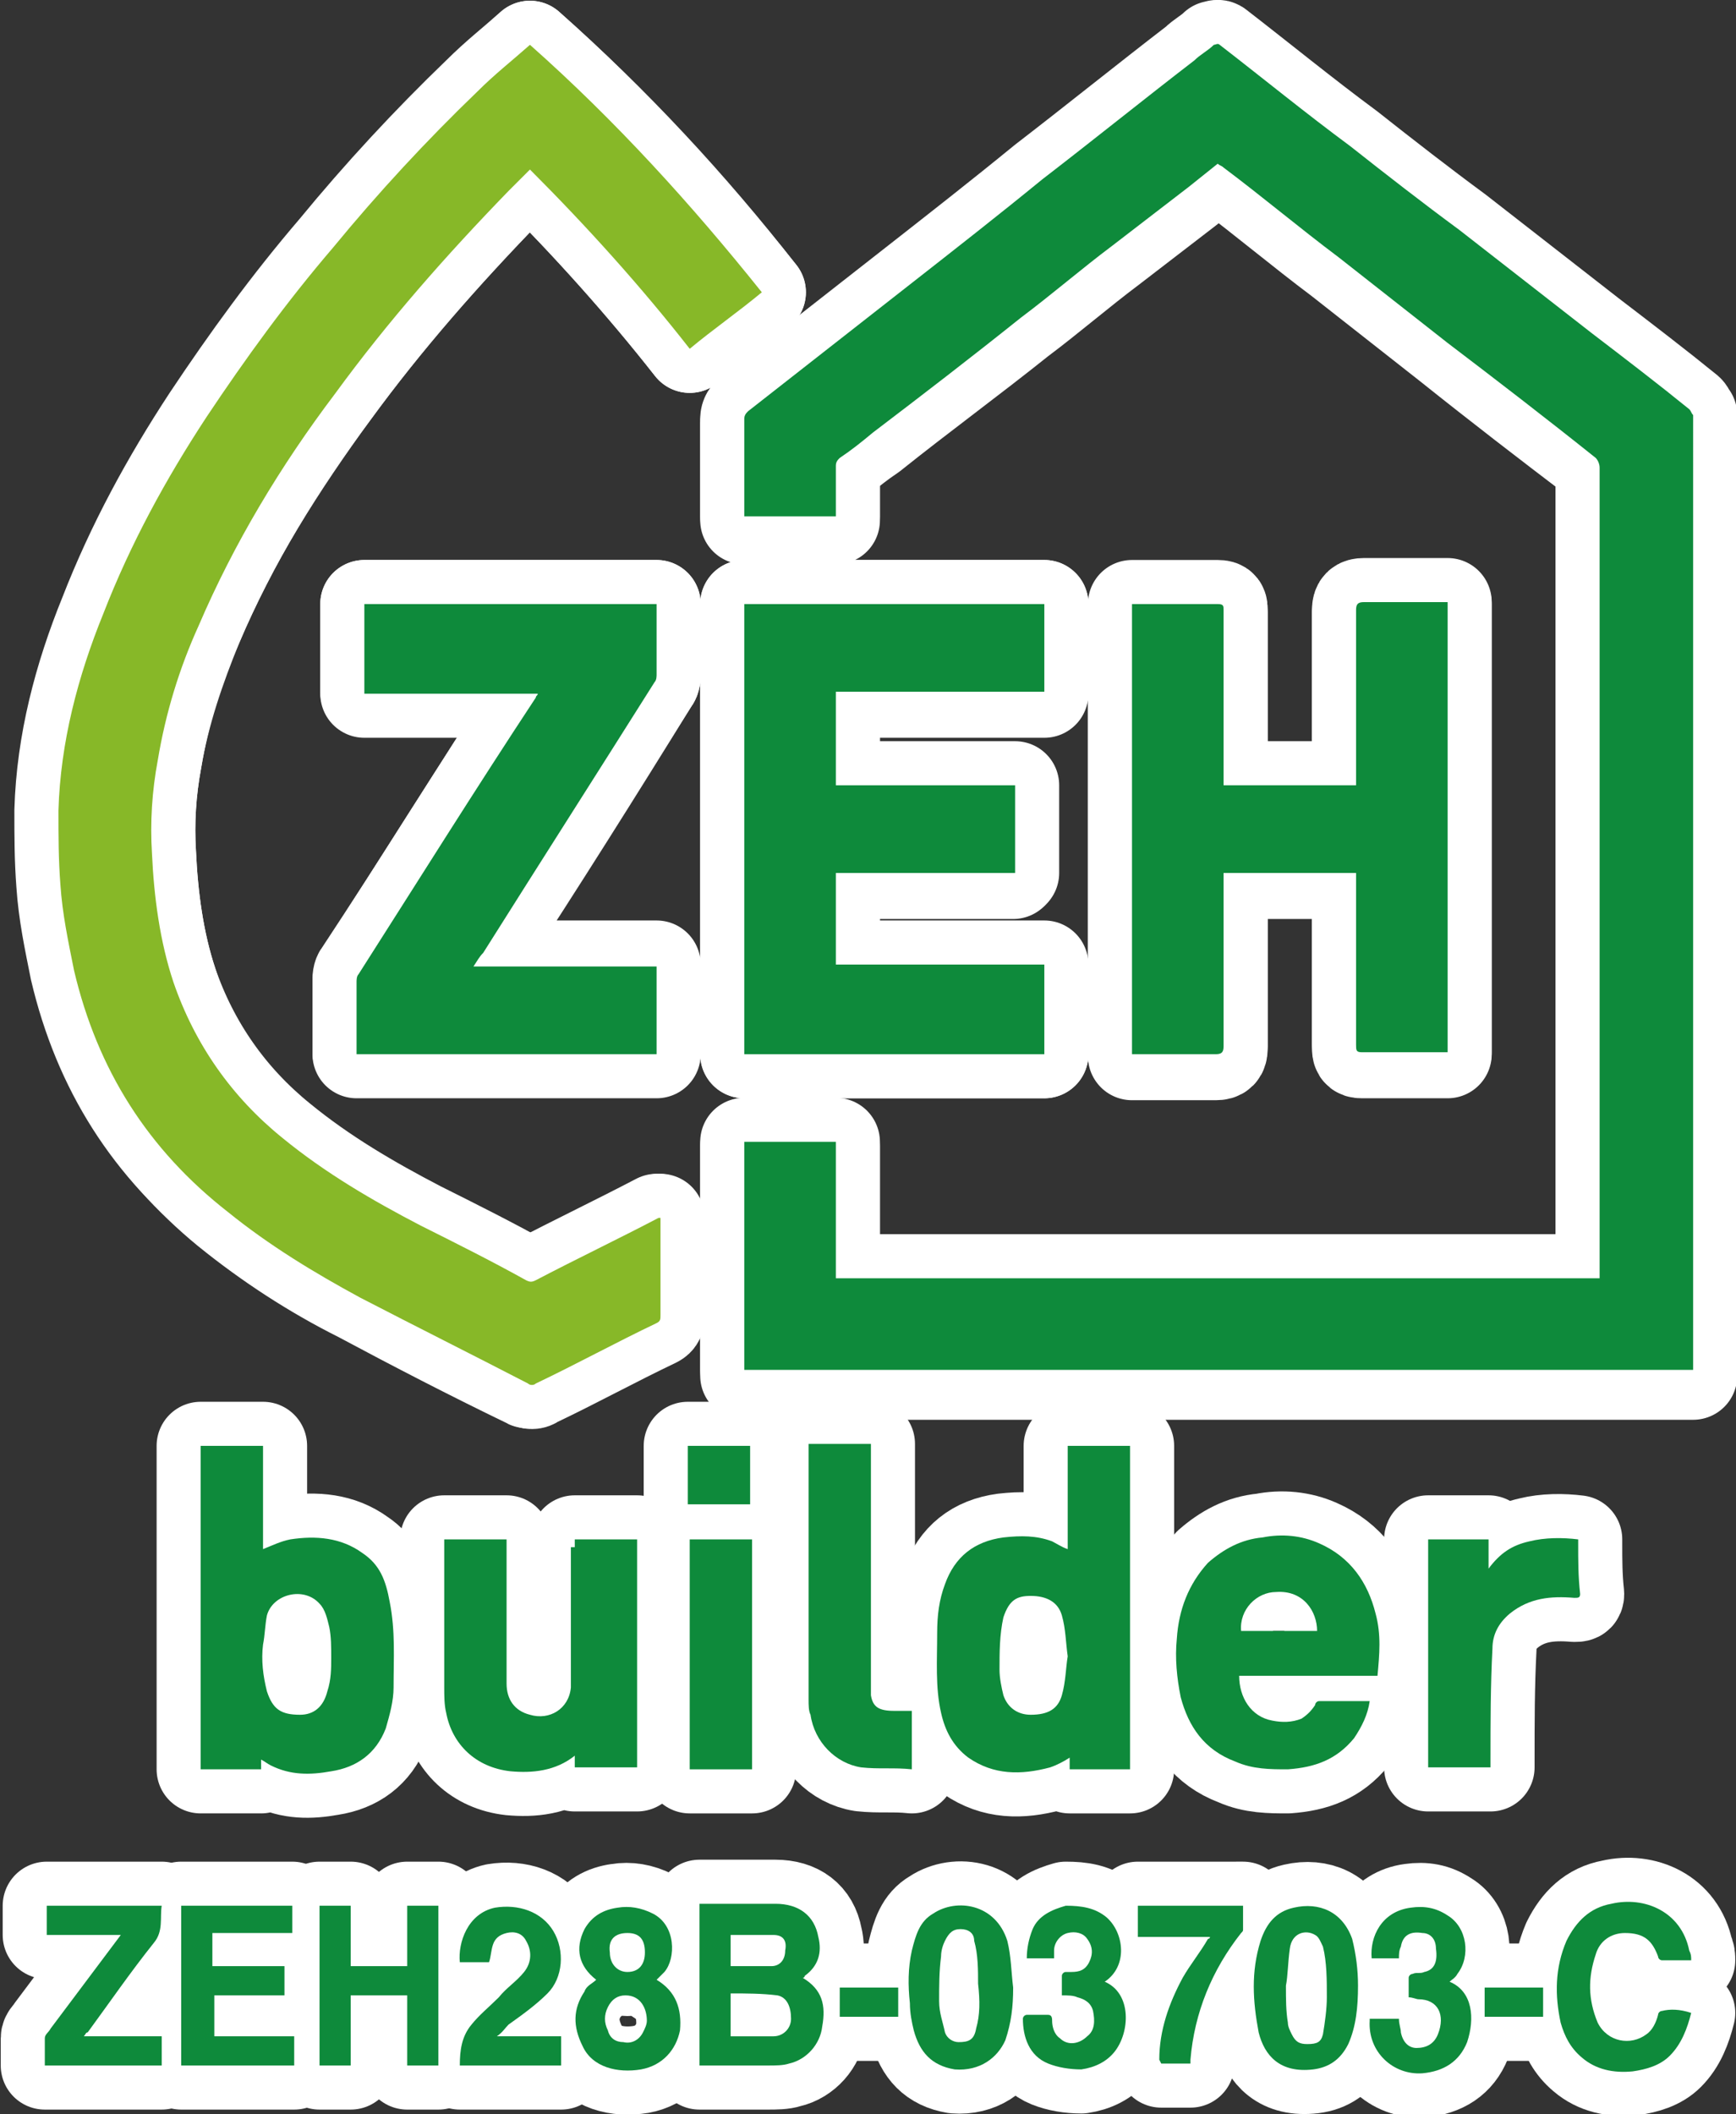
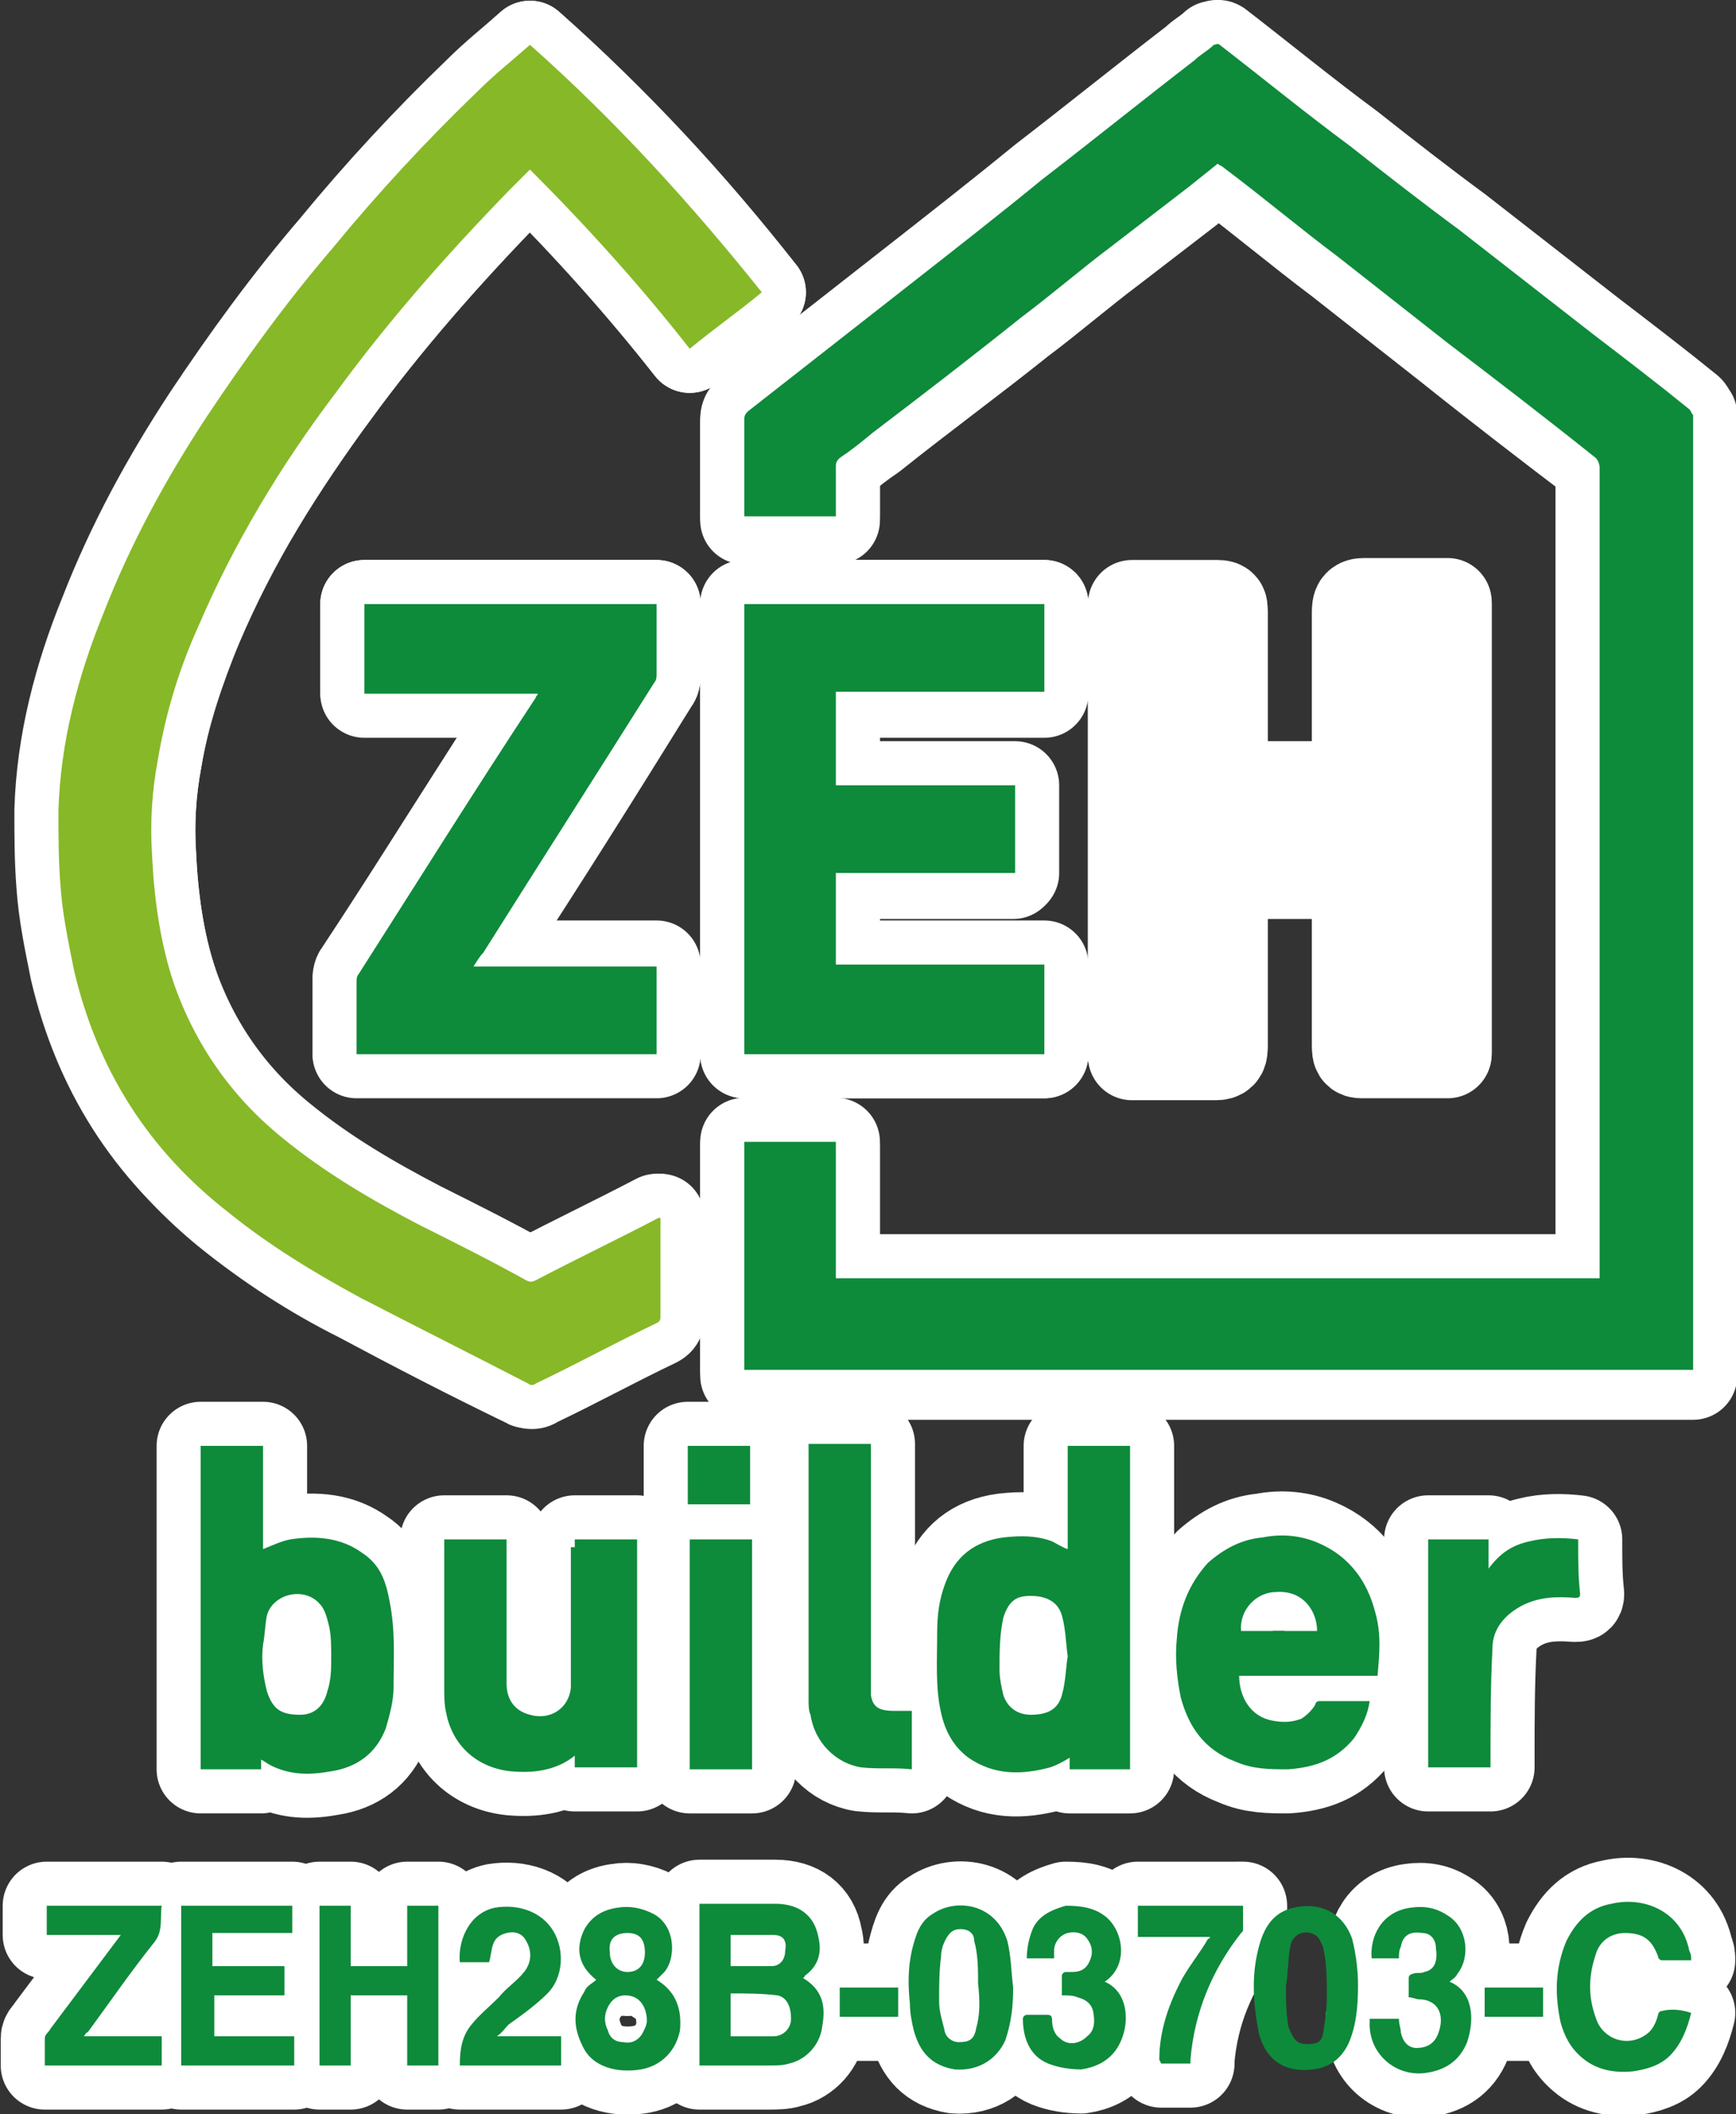
<svg xmlns="http://www.w3.org/2000/svg" version="1.1" id="レイヤー_1" x="0px" y="0px" viewBox="0 0 89.1 108.5" style="enable-background:new 0 0 89.1 108.5;" xml:space="preserve">
  <rect x="0" y="0" width="89.1" height="108.5" fill="#333333" stroke="none" />
  <style type="text/css">
	.st0{fill:none;stroke:#FFFFFF;stroke-width:4.524;stroke-linecap:round;stroke-linejoin:round;}
	.st1{fill:#FFFFFF;}
	.st2{fill-rule:evenodd;clip-rule:evenodd;fill:#0E8A3B;}
	.st3{fill-rule:evenodd;clip-rule:evenodd;fill:#87B828;}
	.st4{fill:#0E8A3B;}
</style>
  <path class="st0" d="M86.9,70.3V70V21.8c0-0.1,0-0.2,0-0.3c0-0.1-0.1-0.3-0.2-0.3c-1.7-1.3-3.3-2.6-5-3.9c-2.3-1.8-4.5-3.5-6.8-5.3  c-1.9-1.4-3.7-2.9-5.6-4.3c-2.2-1.8-4.4-3.5-6.7-5.2c-0.1-0.1-0.2,0-0.3,0c-0.4,0.3-0.7,0.5-1,0.8c-2.6,2-5.2,4.1-7.8,6.1  c-2.3,1.8-4.6,3.6-6.8,5.4c-2.8,2.2-5.5,4.3-8.3,6.5c-0.1,0.1-0.2,0.2-0.2,0.4c0,1.6,0,3.1,0,4.7c0,0.1,0,0.2,0,0.3h4.7v-0.2  c0-0.8,0-1.6,0-2.4c0-0.1,0.1-0.3,0.2-0.4c0.6-0.5,1.1-0.9,1.7-1.3c2.5-2,5.1-3.9,7.6-5.9c1.6-1.2,3.1-2.5,4.7-3.7  c1.3-1,2.6-2,3.9-3c0.5-0.4,1-0.8,1.5-1.2c0.1,0.1,0.2,0.1,0.3,0.2c2,1.5,3.9,3.1,5.9,4.6c1.9,1.5,3.7,2.9,5.6,4.4  c2.5,2,5.1,4,7.6,5.9c0.2,0.2,0.2,0.3,0.2,0.5v41.3v0.3H42.9v-7h-4.7v11.8H86.9z M27.2,2.3c-0.9,0.8-1.7,1.6-2.6,2.4  c-2.6,2.6-5.1,5.2-7.4,8c-2.3,2.8-4.5,5.7-6.5,8.7c-2.1,3.2-3.9,6.5-5.3,10.1c-1.3,3.3-2.2,6.6-2.3,10.1c-0.1,1.3,0,2.5,0.1,3.8  c0.1,1.5,0.3,3,0.7,4.4c1.1,5,3.8,9.2,7.7,12.4c2.1,1.7,4.4,3.2,6.8,4.4c2.8,1.5,5.7,3,8.6,4.4c0.1,0.1,0.3,0,0.4,0  c2.1-1,4.1-2.1,6.2-3.1c0.2-0.1,0.2-0.2,0.2-0.4c0-1.6,0-3.2,0-4.7c0-0.1,0-0.2,0-0.3c-0.1,0-0.1,0-0.1,0c-2.1,1.1-4.2,2.1-6.3,3.2  c-0.2,0.1-0.3,0.1-0.5,0c-1.8-0.9-3.6-1.8-5.4-2.8c-2.5-1.3-4.9-2.7-7.1-4.5c-2.6-2.2-4.5-4.8-5.5-8c-0.7-2.1-1-4.4-1.1-6.6  c-0.1-1.6,0-3.2,0.3-4.8c0.4-2.4,1.2-4.7,2.1-6.9c1.8-4.3,4.3-8.2,7-11.9c2.7-3.7,5.7-7.1,8.9-10.4c0.4-0.4,0.7-0.7,1.1-1.1  c2.9,2.9,5.6,5.9,8.2,9.2c1.3-1,2.5-1.9,3.7-2.9C35.5,10.4,31.6,6.2,27.2,2.3z M69.6,44.8v0.4c0,2.9,0,5.7,0,8.5  c0,0.3,0,0.4,0.3,0.4c1.4,0,2.7,0,4.1,0c0.1,0,0.2,0,0.3,0V31H74c-1.3,0-2.7,0-4,0c-0.3,0-0.4,0.1-0.4,0.4c0,2.9,0,5.7,0,8.6v0.4  h-6.8v-0.4c0-2.9,0-5.7,0-8.6c0-0.3-0.1-0.3-0.3-0.3c-1.4,0-2.7,0-4.1,0h-0.3v23.1h0.3c1.3,0,2.7,0,4,0c0.3,0,0.4-0.1,0.4-0.4  c0-2.9,0-5.7,0-8.6v-0.3H69.6z M38.2,54.1h15.4v-4.5H42.9v-4.7h9.1v-4.5h-9.1v-4.8h10.7V31H38.2V54.1z M24.3,49.6  c0.2-0.3,0.3-0.5,0.5-0.7c3-4.6,5.9-9.2,8.8-13.9c0.1-0.1,0.1-0.3,0.1-0.4c0-1.1,0-2.2,0-3.3c0-0.1,0-0.2,0-0.3h-15v4.5h8.9  c-0.1,0.1-0.1,0.2-0.1,0.2c-3,4.7-6,9.5-9.1,14.2c-0.1,0.1-0.1,0.3-0.1,0.4c0,1.2,0,2.3,0,3.5c0,0.1,0,0.1,0,0.2h15.4v-4.5H24.3z" />
  <path class="st0" d="M86.9,70.3H38.2V58.6h4.7v7h39.2v-0.3V24c0-0.2-0.1-0.4-0.2-0.5c-2.5-2-5.1-4-7.6-5.9c-1.9-1.5-3.7-2.9-5.6-4.4  c-2-1.5-3.9-3.1-5.9-4.6c-0.1-0.1-0.2-0.1-0.3-0.2c-0.5,0.4-1,0.8-1.5,1.2c-1.3,1-2.6,2-3.9,3c-1.6,1.2-3.1,2.5-4.7,3.7  c-2.5,2-5.1,4-7.6,5.9c-0.6,0.5-1.1,0.9-1.7,1.3c-0.1,0.1-0.2,0.2-0.2,0.4c0,0.8,0,1.6,0,2.4v0.2h-4.7c0-0.1,0-0.2,0-0.3  c0-1.6,0-3.1,0-4.7c0-0.2,0.1-0.3,0.2-0.4c2.8-2.2,5.5-4.3,8.3-6.5c2.3-1.8,4.6-3.6,6.8-5.4c2.6-2,5.2-4.1,7.8-6.1  c0.3-0.3,0.7-0.5,1-0.8c0.1,0,0.2-0.1,0.3,0c2.2,1.7,4.4,3.5,6.7,5.2c1.9,1.5,3.7,2.9,5.6,4.3c2.3,1.8,4.5,3.5,6.8,5.3  c1.7,1.3,3.4,2.6,5,3.9c0.1,0.1,0.1,0.2,0.2,0.3c0,0.1,0,0.2,0,0.3V70V70.3z" />
  <path class="st0" d="M27.2,2.3c4.4,3.9,8.3,8.2,11.9,12.7c-1.2,1-2.5,1.9-3.7,2.9c-2.5-3.2-5.3-6.3-8.2-9.2  c-0.4,0.4-0.7,0.7-1.1,1.1c-3.2,3.3-6.2,6.7-8.9,10.4c-2.8,3.7-5.2,7.7-7,11.9c-1,2.2-1.7,4.5-2.1,6.9c-0.3,1.6-0.4,3.2-0.3,4.8  c0.1,2.2,0.4,4.5,1.1,6.6c1.1,3.2,3,5.9,5.6,8c2.2,1.8,4.6,3.2,7.1,4.5c1.8,0.9,3.6,1.8,5.4,2.8c0.2,0.1,0.3,0.1,0.5,0  c2.1-1.1,4.2-2.1,6.3-3.2c0,0,0.1,0,0.1,0c0,0.1,0,0.2,0,0.3c0,1.6,0,3.1,0,4.7c0,0.2,0,0.3-0.2,0.4c-2.1,1-4.1,2.1-6.2,3.1  c-0.1,0.1-0.3,0.1-0.4,0c-2.9-1.5-5.7-2.9-8.6-4.4c-2.4-1.3-4.7-2.7-6.8-4.4C7.6,59,5,54.9,3.8,49.8c-0.3-1.5-0.6-2.9-0.7-4.4  c-0.1-1.3-0.1-2.5-0.1-3.8c0.1-3.5,1-6.9,2.3-10.1c1.4-3.6,3.2-6.9,5.3-10.1c2-3,4.1-5.9,6.5-8.7c2.3-2.8,4.8-5.5,7.4-8  C25.4,3.8,26.3,3.1,27.2,2.3z" />
  <path class="st0" d="M69.6,44.8h-6.8v0.3c0,2.9,0,5.7,0,8.6c0,0.3-0.1,0.4-0.4,0.4c-1.3,0-2.7,0-4,0h-0.3V31h0.3c1.4,0,2.7,0,4.1,0  c0.3,0,0.3,0.1,0.3,0.3c0,2.9,0,5.7,0,8.6v0.4h6.8v-0.4c0-2.9,0-5.7,0-8.6c0-0.3,0.1-0.4,0.4-0.4c1.4,0,2.7,0,4,0h0.3v23.1  c-0.1,0-0.2,0-0.3,0c-1.4,0-2.7,0-4.1,0c-0.3,0-0.3-0.1-0.3-0.4c0-2.8,0-5.7,0-8.5V44.8z" />
  <polygon class="st0" points="38.2,54.1 38.2,31 53.6,31 53.6,35.5 42.9,35.5 42.9,40.3 52.1,40.3 52.1,44.8 42.9,44.8 42.9,49.5   53.6,49.5 53.6,54.1 " />
  <path class="st0" d="M24.3,49.6h9.4v4.5H18.3c0-0.1,0-0.1,0-0.2c0-1.2,0-2.3,0-3.5c0-0.1,0-0.3,0.1-0.4c3-4.7,6-9.5,9.1-14.2  c0-0.1,0.1-0.1,0.1-0.2h-8.9V31h15c0,0.1,0,0.2,0,0.3c0,1.1,0,2.2,0,3.3c0,0.1,0,0.3-0.1,0.4c-2.9,4.6-5.9,9.3-8.8,13.9  C24.6,49.1,24.5,49.3,24.3,49.6z" />
  <path class="st0" d="M18.6,79.7c-1.1-0.8-2.4-0.9-3.7-0.7c-0.5,0.1-0.9,0.3-1.4,0.5v-5.3h-3.2v16.6h3.1v-0.5  c0.2,0.1,0.3,0.2,0.5,0.3c1,0.5,2,0.5,3.1,0.3c1.3-0.2,2.3-0.9,2.8-2.2c0.2-0.7,0.4-1.4,0.4-2.1c0-1.5,0.1-2.9-0.2-4.4  C19.8,81.1,19.5,80.3,18.6,79.7z M16.8,86.8c-0.2,0.8-0.7,1.2-1.4,1.2c-1,0-1.4-0.3-1.7-1.2c-0.2-0.8-0.3-1.6-0.2-2.4  c0.1-0.5,0.1-1,0.2-1.5c0.3-1.1,1.9-1.5,2.7-0.6c0.3,0.3,0.4,0.8,0.5,1.2C17,84,17,84.5,17,85.1C17,85.6,17,86.2,16.8,86.8z" />
  <path class="st0" d="M54.8,79.5c-0.3-0.1-0.6-0.3-0.8-0.4c-0.8-0.3-1.6-0.3-2.5-0.2c-1.5,0.2-2.5,1-3,2.4c-0.3,0.8-0.4,1.6-0.4,2.5  c0,1.4-0.1,2.8,0.2,4.1c0.2,0.9,0.6,1.7,1.4,2.3c1.3,0.9,2.7,0.9,4.2,0.5c0.3-0.1,0.7-0.3,1-0.5v0.6H58V74.2h-3.2V79.5z M54.5,87  c-0.2,0.7-0.7,1-1.6,1c-0.7,0-1.2-0.4-1.4-1c-0.1-0.4-0.2-0.9-0.2-1.3c0-0.9,0-1.8,0.2-2.7c0.3-0.9,0.7-1.1,1.4-1.1  c0.8,0,1.4,0.3,1.6,1c0.2,0.7,0.2,1.4,0.3,2.1C54.7,85.6,54.7,86.3,54.5,87z" />
  <path class="st0" d="M70.6,82.8c-0.4-1.6-1.3-2.9-2.9-3.6c-0.9-0.4-1.9-0.5-2.9-0.3c-1.1,0.1-2,0.6-2.8,1.3c-1,1.1-1.5,2.4-1.6,3.9  c-0.1,1,0,2,0.2,3c0.4,1.5,1.2,2.7,2.8,3.3c0.9,0.4,1.8,0.4,2.7,0.4c1.4-0.1,2.5-0.5,3.4-1.6c0.4-0.6,0.7-1.2,0.8-1.9  c-0.1,0-0.2,0-0.2,0c-0.8,0-1.6,0-2.4,0c-0.1,0-0.2,0.1-0.2,0.2c-0.2,0.3-0.4,0.5-0.7,0.7c-0.5,0.2-1,0.2-1.5,0.1  c-1.1-0.2-1.7-1.2-1.7-2.3h7.1C70.8,84.9,70.9,83.9,70.6,82.8z M63.7,83.7c-0.1-1.1,0.8-2,1.8-2c1.4-0.1,2.1,1,2.1,2H63.7z" />
  <path class="st0" d="M29.3,79.4v6.4c0,0.3,0,0.5,0,0.8c-0.1,1.1-1.1,1.7-2.1,1.4c-0.8-0.2-1.2-0.8-1.2-1.6c0-2.3,0-4.7,0-7V79h-3.2  v0.4c0,2.4,0,4.8,0,7.2c0,0.4,0,0.9,0.1,1.3c0.3,1.6,1.5,2.8,3.3,3c1.1,0.1,2.3,0,3.3-0.8v0.6h3.2V79h-3.2V79.4z" />
  <path class="st0" d="M45.9,87.8c-0.8,0-1.1-0.2-1.2-0.8c0-0.1,0-0.3,0-0.4V74.5v-0.4h-3.2v0.4v12.7c0,0.3,0,0.6,0.1,0.8  c0.2,1.4,1.3,2.5,2.6,2.7c0.9,0.1,1.7,0,2.6,0.1c0,0,0,0,0,0v-3C46.4,87.8,46.2,87.8,45.9,87.8z" />
  <path class="st0" d="M81,79.2c0,0,0-0.1,0-0.2c-0.8-0.1-1.7-0.1-2.5,0.1c-0.9,0.2-1.5,0.6-2.1,1.4V79h-3.1v11.7h3.2v-0.4  c0-1.9,0-3.8,0.1-5.7c0-0.7,0.3-1.3,0.9-1.8c1-0.8,2.1-0.9,3.3-0.8c0.2,0,0.3,0,0.3-0.2C81,80.9,81,80.1,81,79.2z" />
  <rect x="35.4" y="79" class="st0" width="3.2" height="11.8" />
  <rect x="35.3" y="74.2" class="st0" width="3.2" height="3" />
  <path class="st0" d="M41.2,101.5c0,0,0.1,0,0.1-0.1c0.7-0.5,0.9-1.2,0.7-2c-0.2-1.1-1-1.7-2.2-1.7h-3.6h-0.3v8.3c1.2,0,2.3,0,3.5,0  c0.4,0,0.8,0,1.1-0.1c0.9-0.2,1.6-1,1.7-1.9C42.4,102.9,42.2,102.1,41.2,101.5z M37.5,99.3c0.8,0,1.5,0,2.2,0c0.5,0,0.7,0.3,0.6,0.8  c0,0.5-0.3,0.8-0.7,0.8c-0.7,0-1.4,0-2.1,0V99.3z M40.6,103.6c0,0.5-0.4,0.9-0.9,0.9c-0.7,0-1.4,0-2.2,0v-2.2c0.8,0,1.6,0,2.4,0.1  C40.4,102.5,40.6,103,40.6,103.6z" />
  <polygon class="st0" points="20.9,100.9 18,100.9 18,97.8 16.4,97.8 16.4,106 18,106 18,102.4 20.9,102.4 20.9,106 22.5,106   22.5,97.8 20.9,97.8 " />
  <polygon class="st0" points="11,102.4 14.6,102.4 14.6,100.9 10.9,100.9 10.9,99.2 15,99.2 15,97.8 9.3,97.8 9.3,106 15.1,106   15.1,104.5 11,104.5 " />
  <path class="st0" d="M33.7,101.6c0.1-0.1,0.3-0.3,0.4-0.4c0.6-0.7,0.6-2.4-0.6-3c-0.6-0.3-1.2-0.4-1.8-0.3C31,98,30.4,98.3,30,99  c-0.5,1-0.3,1.9,0.6,2.6c-0.2,0.2-0.5,0.3-0.6,0.6c-0.6,0.9-0.6,1.8-0.1,2.8c0.5,1.1,1.8,1.4,3,1.2c1.1-0.2,1.8-1,2-2  C35,103.1,34.7,102.2,33.7,101.6z M32.2,99.2c0.6,0,0.9,0.3,0.9,1c0,0.6-0.3,1-0.9,1c-0.5,0-0.9-0.4-0.9-1  C31.2,99.5,31.6,99.2,32.2,99.2z M33.2,103.7c0,0.2-0.1,0.4-0.2,0.6c-0.2,0.4-0.6,0.6-1,0.5c-0.4,0-0.7-0.2-0.8-0.6  c-0.2-0.4-0.2-0.8,0-1.2c0.2-0.4,0.5-0.6,0.9-0.6C32.9,102.4,33.2,103.1,33.2,103.7z" />
  <path class="st0" d="M4.5,104.3c1.1-1.5,2.2-3.1,3.4-4.6c0.5-0.6,0.3-1.3,0.4-1.9H2.4v1.5h3.8c-1.2,1.6-2.4,3.2-3.6,4.8  c-0.1,0.2-0.3,0.3-0.3,0.5c0,0.5,0,1,0,1.4h6v-1.5h-4C4.4,104.4,4.4,104.3,4.5,104.3z" />
  <path class="st0" d="M85.3,103.2c-0.1,0-0.2,0.1-0.2,0.2c-0.1,0.4-0.3,0.8-0.6,1c-0.8,0.6-2,0.4-2.5-0.6c-0.5-1.2-0.5-2.3-0.1-3.5  c0.2-0.7,0.8-1.1,1.5-1.1c1,0,1.4,0.4,1.7,1.2c0,0.1,0.1,0.2,0.2,0.2c0.5,0,1,0,1.5,0c0-0.2,0-0.3-0.1-0.5c-0.4-2-2.3-2.8-4-2.4  c-1.1,0.2-1.8,0.9-2.3,1.9c-0.6,1.4-0.6,2.8-0.3,4.2c0.2,0.7,0.5,1.3,1.1,1.8c0.7,0.6,1.6,0.8,2.6,0.7c0.7-0.1,1.4-0.3,1.9-0.8  c0.6-0.6,0.9-1.4,1.1-2.2C86.2,103.1,85.7,103.1,85.3,103.2z" />
-   <path class="st0" d="M66.4,97.9c-0.9,0.2-1.4,0.8-1.7,1.7c-0.5,1.6-0.4,3.1-0.1,4.7c0.3,1.2,1.1,2.1,2.8,1.9  c0.8-0.1,1.4-0.5,1.8-1.3c0.4-0.9,0.5-1.9,0.5-3c0-0.8-0.1-1.6-0.3-2.4C68.9,98.1,67.7,97.6,66.4,97.9z M68.1,102.5  c0,0.6-0.1,1.3-0.2,1.9c-0.1,0.4-0.3,0.5-0.8,0.5c-0.4,0-0.6-0.1-0.8-0.5c-0.1-0.2-0.2-0.4-0.2-0.6c-0.1-0.6-0.1-1.2-0.1-1.9  c0.1-0.5,0.1-1.2,0.2-1.9c0.1-0.8,0.8-1,1.3-0.7c0.2,0.1,0.3,0.4,0.4,0.6C68.1,100.7,68.1,101.6,68.1,102.5z" />
  <path class="st0" d="M47.9,98.2c-0.7,0.4-0.9,1.1-1.1,1.9c-0.2,0.9-0.2,1.8-0.1,2.7c0,0.5,0.1,1,0.2,1.4c0.3,1.1,0.9,1.8,2.1,2  c1.3,0.1,2.2-0.6,2.6-1.5c0.3-0.9,0.4-1.7,0.4-2.7c0,0,0,0,0,0c-0.1-0.8-0.1-1.6-0.3-2.4C51.1,97.7,49.1,97.4,47.9,98.2z   M50.1,104.1c-0.1,0.6-0.4,0.7-0.9,0.7c-0.3,0-0.6-0.2-0.7-0.5c-0.1-0.5-0.3-1-0.3-1.6c0-0.8,0-1.5,0.1-2.3c0-0.3,0.1-0.6,0.2-0.8  c0.2-0.4,0.4-0.6,0.8-0.6c0.4,0,0.7,0.2,0.7,0.6c0.2,0.7,0.2,1.5,0.2,2.2C50.3,102.7,50.3,103.4,50.1,104.1z" />
  <path class="st0" d="M28.1,102.3c0.8-0.8,0.9-2.2,0.3-3.2c-0.6-1-1.8-1.4-3-1.2c-1.4,0.3-1.9,1.8-1.8,2.8c0.1,0,0.1,0,0.2,0h1.3  c0.1-0.3,0.1-0.6,0.2-0.9c0.1-0.3,0.3-0.5,0.7-0.6c0.4-0.1,0.8,0,1,0.4c0.3,0.5,0.3,1.1-0.1,1.6c-0.4,0.5-0.9,0.8-1.3,1.3  c-0.5,0.5-1,0.9-1.4,1.4c-0.5,0.6-0.6,1.3-0.6,2.1h5.2v-1.5h-3.3c0.3-0.2,0.4-0.4,0.6-0.6C26.8,103.4,27.5,102.9,28.1,102.3z" />
  <path class="st0" d="M56.7,101.7c1.2-0.8,1-2.5,0.1-3.3c-0.6-0.5-1.3-0.6-2.1-0.6C54,98,53.3,98.3,53,99c-0.2,0.5-0.3,1-0.3,1.5h1.4  c0-0.2,0-0.3,0-0.4c0-0.4,0.3-0.8,0.7-0.9c0.4-0.1,0.8,0,1,0.3c0.3,0.4,0.3,0.8,0.1,1.2c-0.2,0.4-0.5,0.5-0.9,0.5  c-0.1,0-0.2,0-0.3,0c-0.1,0-0.2,0.1-0.2,0.2c0,0.3,0,0.7,0,1c0.3,0,0.6,0,0.8,0.1c0.4,0.1,0.7,0.3,0.8,0.7c0.1,0.5,0.1,1-0.3,1.3  c-0.4,0.4-1,0.5-1.4,0.1c-0.3-0.2-0.4-0.6-0.4-0.9c0-0.1,0-0.3-0.2-0.3c-0.4,0-0.8,0-1.1,0c-0.1,0-0.2,0.1-0.2,0.2  c0,0.9,0.3,1.9,1.3,2.3c0.5,0.2,1.1,0.3,1.7,0.3c0.7-0.1,1.3-0.4,1.7-0.9C58,104.3,58.1,102.3,56.7,101.7z" />
  <path class="st0" d="M74.4,101.7c0.1-0.1,0.3-0.2,0.4-0.4c0.7-0.9,0.5-2.4-0.5-3c-0.6-0.4-1.2-0.5-1.9-0.4c-1.5,0.2-2.1,1.5-2,2.6  h1.4c0-0.2,0-0.4,0.1-0.6c0.1-0.6,0.5-0.8,1.1-0.7c0.4,0,0.7,0.3,0.7,0.8c0.1,0.7-0.1,1.1-0.6,1.2c-0.2,0.1-0.4,0-0.6,0.1  c-0.1,0-0.2,0.1-0.2,0.2c0,0.3,0,0.7,0,1c0.2,0,0.4,0.1,0.5,0.1c1,0,1.4,0.8,1,1.8c-0.2,0.5-0.6,0.7-1.1,0.7c-0.4,0-0.7-0.3-0.8-0.8  c0-0.2-0.1-0.4-0.1-0.7h-1.5c0,0,0,0.1,0,0.1c-0.1,1.6,1.2,2.8,2.7,2.7c1.1-0.1,1.9-0.6,2.3-1.6C75.7,103.6,75.6,102.2,74.4,101.7z" />
  <path class="st0" d="M58.4,98v1.4h3.7c0,0.1-0.1,0.1-0.1,0.1c-0.4,0.7-0.9,1.3-1.3,2c-0.7,1.3-1.2,2.7-1.2,4.2c0,0,0.1,0.2,0.1,0.2  c0.5,0,1,0,1.5,0c0-0.1,0-0.1,0-0.2c0.2-2.4,1.1-4.6,2.6-6.5c0.1-0.1,0.1-0.1,0.1-0.2c0-0.4,0-0.8,0-1.2H58.4z" />
  <rect x="43.1" y="102" class="st0" width="3" height="1.5" />
  <rect x="76.2" y="102" class="st0" width="3" height="1.5" />
  <path class="st1" d="M86.9,70.3V70V21.8c0-0.1,0-0.2,0-0.3c0-0.1-0.1-0.3-0.2-0.3c-1.7-1.3-3.3-2.6-5-3.9c-2.3-1.8-4.5-3.5-6.8-5.3  c-1.9-1.4-3.7-2.9-5.6-4.3c-2.2-1.8-4.4-3.5-6.7-5.2c-0.1-0.1-0.2,0-0.3,0c-0.4,0.3-0.7,0.5-1,0.8c-2.6,2-5.2,4.1-7.8,6.1  c-2.3,1.8-4.6,3.6-6.8,5.4c-2.8,2.2-5.5,4.3-8.3,6.5c-0.1,0.1-0.2,0.2-0.2,0.4c0,1.6,0,3.1,0,4.7c0,0.1,0,0.2,0,0.3h4.7v-0.2  c0-0.8,0-1.6,0-2.4c0-0.1,0.1-0.3,0.2-0.4c0.6-0.5,1.1-0.9,1.7-1.3c2.5-2,5.1-3.9,7.6-5.9c1.6-1.2,3.1-2.5,4.7-3.7  c1.3-1,2.6-2,3.9-3c0.5-0.4,1-0.8,1.5-1.2c0.1,0.1,0.2,0.1,0.3,0.2c2,1.5,3.9,3.1,5.9,4.6c1.9,1.5,3.7,2.9,5.6,4.4  c2.5,2,5.1,4,7.6,5.9c0.2,0.2,0.2,0.3,0.2,0.5v41.3v0.3H42.9v-7h-4.7v11.8H86.9z M27.2,2.3c-0.9,0.8-1.7,1.6-2.6,2.4  c-2.6,2.6-5.1,5.2-7.4,8c-2.3,2.8-4.5,5.7-6.5,8.7c-2.1,3.2-3.9,6.5-5.3,10.1c-1.3,3.3-2.2,6.6-2.3,10.1c-0.1,1.3,0,2.5,0.1,3.8  c0.1,1.5,0.3,3,0.7,4.4c1.1,5,3.8,9.2,7.7,12.4c2.1,1.7,4.4,3.2,6.8,4.4c2.8,1.5,5.7,3,8.6,4.4c0.1,0.1,0.3,0,0.4,0  c2.1-1,4.1-2.1,6.2-3.1c0.2-0.1,0.2-0.2,0.2-0.4c0-1.6,0-3.2,0-4.7c0-0.1,0-0.2,0-0.3c-0.1,0-0.1,0-0.1,0c-2.1,1.1-4.2,2.1-6.3,3.2  c-0.2,0.1-0.3,0.1-0.5,0c-1.8-0.9-3.6-1.8-5.4-2.8c-2.5-1.3-4.9-2.7-7.1-4.5c-2.6-2.2-4.5-4.8-5.5-8c-0.7-2.1-1-4.4-1.1-6.6  c-0.1-1.6,0-3.2,0.3-4.8c0.4-2.4,1.2-4.7,2.1-6.9c1.8-4.3,4.3-8.2,7-11.9c2.7-3.7,5.7-7.1,8.9-10.4c0.4-0.4,0.7-0.7,1.1-1.1  c2.9,2.9,5.6,5.9,8.2,9.2c1.3-1,2.5-1.9,3.7-2.9C35.5,10.4,31.6,6.2,27.2,2.3 M69.6,44.8v0.4c0,2.9,0,5.7,0,8.5c0,0.3,0,0.4,0.3,0.4  c1.4,0,2.7,0,4.1,0c0.1,0,0.2,0,0.3,0V31H74c-1.3,0-2.7,0-4,0c-0.3,0-0.4,0.1-0.4,0.4c0,2.9,0,5.7,0,8.6v0.4h-6.8v-0.4  c0-2.9,0-5.7,0-8.6c0-0.3-0.1-0.3-0.3-0.3c-1.4,0-2.7,0-4.1,0h-0.3v23.1h0.3c1.3,0,2.7,0,4,0c0.3,0,0.4-0.1,0.4-0.4  c0-2.9,0-5.7,0-8.6v-0.3H69.6z M38.2,54.1h15.4v-4.5H42.9v-4.7h9.1v-4.5h-9.1v-4.8h10.7V31H38.2V54.1z M24.3,49.6  c0.2-0.3,0.3-0.5,0.5-0.7c3-4.6,5.9-9.2,8.8-13.9c0.1-0.1,0.1-0.3,0.1-0.4c0-1.1,0-2.2,0-3.3c0-0.1,0-0.2,0-0.3h-15v4.5h8.9  c-0.1,0.1-0.1,0.2-0.1,0.2c-3,4.7-6,9.5-9.1,14.2c-0.1,0.1-0.1,0.3-0.1,0.4c0,1.2,0,2.3,0,3.5c0,0.1,0,0.1,0,0.2h15.4v-4.5H24.3z" />
  <path class="st2" d="M86.9,70.3H38.2V58.6h4.7v7h39.2v-0.3V24c0-0.2-0.1-0.4-0.2-0.5c-2.5-2-5.1-4-7.6-5.9c-1.9-1.5-3.7-2.9-5.6-4.4  c-2-1.5-3.9-3.1-5.9-4.6c-0.1-0.1-0.2-0.1-0.3-0.2c-0.5,0.4-1,0.8-1.5,1.2c-1.3,1-2.6,2-3.9,3c-1.6,1.2-3.1,2.5-4.7,3.7  c-2.5,2-5.1,4-7.6,5.9c-0.6,0.5-1.1,0.9-1.7,1.3c-0.1,0.1-0.2,0.2-0.2,0.4c0,0.8,0,1.6,0,2.4v0.2h-4.7c0-0.1,0-0.2,0-0.3  c0-1.6,0-3.1,0-4.7c0-0.2,0.1-0.3,0.2-0.4c2.8-2.2,5.5-4.3,8.3-6.5c2.3-1.8,4.6-3.6,6.8-5.4c2.6-2,5.2-4.1,7.8-6.1  c0.3-0.3,0.7-0.5,1-0.8c0.1,0,0.2-0.1,0.3,0c2.2,1.7,4.4,3.5,6.7,5.2c1.9,1.5,3.7,2.9,5.6,4.3c2.3,1.8,4.5,3.5,6.8,5.3  c1.7,1.3,3.4,2.6,5,3.9c0.1,0.1,0.1,0.2,0.2,0.3c0,0.1,0,0.2,0,0.3V70V70.3z" />
  <path class="st3" d="M27.2,2.3c4.4,3.9,8.3,8.2,11.9,12.7c-1.2,1-2.5,1.9-3.7,2.9c-2.5-3.2-5.3-6.3-8.2-9.2  c-0.4,0.4-0.7,0.7-1.1,1.1c-3.2,3.3-6.2,6.7-8.9,10.4c-2.8,3.7-5.2,7.7-7,11.9c-1,2.2-1.7,4.5-2.1,6.9c-0.3,1.6-0.4,3.2-0.3,4.8  c0.1,2.2,0.4,4.5,1.1,6.6c1.1,3.2,3,5.9,5.6,8c2.2,1.8,4.6,3.2,7.1,4.5c1.8,0.9,3.6,1.8,5.4,2.8c0.2,0.1,0.3,0.1,0.5,0  c2.1-1.1,4.2-2.1,6.3-3.2c0,0,0.1,0,0.1,0c0,0.1,0,0.2,0,0.3c0,1.6,0,3.1,0,4.7c0,0.2,0,0.3-0.2,0.4c-2.1,1-4.1,2.1-6.2,3.1  c-0.1,0.1-0.3,0.1-0.4,0c-2.9-1.5-5.7-2.9-8.6-4.4c-2.4-1.3-4.7-2.7-6.8-4.4C7.6,59,5,54.9,3.8,49.8c-0.3-1.5-0.6-2.9-0.7-4.4  c-0.1-1.3-0.1-2.5-0.1-3.8c0.1-3.5,1-6.9,2.3-10.1c1.4-3.6,3.2-6.9,5.3-10.1c2-3,4.1-5.9,6.5-8.7c2.3-2.8,4.8-5.5,7.4-8  C25.4,3.8,26.3,3.1,27.2,2.3" />
-   <path class="st2" d="M69.6,44.8h-6.8v0.3c0,2.9,0,5.7,0,8.6c0,0.3-0.1,0.4-0.4,0.4c-1.3,0-2.7,0-4,0h-0.3V31h0.3c1.4,0,2.7,0,4.1,0  c0.3,0,0.3,0.1,0.3,0.3c0,2.9,0,5.7,0,8.6v0.4h6.8v-0.4c0-2.9,0-5.7,0-8.6c0-0.3,0.1-0.4,0.4-0.4c1.4,0,2.7,0,4,0h0.3v23.1  c-0.1,0-0.2,0-0.3,0c-1.4,0-2.7,0-4.1,0c-0.3,0-0.3-0.1-0.3-0.4c0-2.8,0-5.7,0-8.5V44.8z" />
  <polygon class="st2" points="38.2,54.1 38.2,31 53.6,31 53.6,35.5 42.9,35.5 42.9,40.3 52.1,40.3 52.1,44.8 42.9,44.8 42.9,49.5   53.6,49.5 53.6,54.1 " />
  <path class="st2" d="M24.3,49.6h9.4v4.5H18.3c0-0.1,0-0.1,0-0.2c0-1.2,0-2.3,0-3.5c0-0.1,0-0.3,0.1-0.4c3-4.7,6-9.5,9.1-14.2  c0-0.1,0.1-0.1,0.1-0.2h-8.9V31h15c0,0.1,0,0.2,0,0.3c0,1.1,0,2.2,0,3.3c0,0.1,0,0.3-0.1,0.4c-2.9,4.6-5.9,9.3-8.8,13.9  C24.6,49.1,24.5,49.3,24.3,49.6" />
  <path class="st4" d="M18.6,79.7c-1.1-0.8-2.4-0.9-3.7-0.7c-0.5,0.1-0.9,0.3-1.4,0.5v-5.3h-3.2v16.6h3.1v-0.5  c0.2,0.1,0.3,0.2,0.5,0.3c1,0.5,2,0.5,3.1,0.3c1.3-0.2,2.3-0.9,2.8-2.2c0.2-0.7,0.4-1.4,0.4-2.1c0-1.5,0.1-2.9-0.2-4.4  C19.8,81.1,19.5,80.3,18.6,79.7 M16.8,86.8c-0.2,0.8-0.7,1.2-1.4,1.2c-1,0-1.4-0.3-1.7-1.2c-0.2-0.8-0.3-1.6-0.2-2.4  c0.1-0.5,0.1-1,0.2-1.5c0.3-1.1,1.9-1.5,2.7-0.6c0.3,0.3,0.4,0.8,0.5,1.2C17,84,17,84.5,17,85.1C17,85.6,17,86.2,16.8,86.8" />
  <path class="st4" d="M54.8,79.5c-0.3-0.1-0.6-0.3-0.8-0.4c-0.8-0.3-1.6-0.3-2.5-0.2c-1.5,0.2-2.5,1-3,2.4c-0.3,0.8-0.4,1.6-0.4,2.5  c0,1.4-0.1,2.8,0.2,4.1c0.2,0.9,0.6,1.7,1.4,2.3c1.3,0.9,2.7,0.9,4.2,0.5c0.3-0.1,0.7-0.3,1-0.5v0.6H58V74.2h-3.2V79.5z M54.5,87  c-0.2,0.7-0.7,1-1.6,1c-0.7,0-1.2-0.4-1.4-1c-0.1-0.4-0.2-0.9-0.2-1.3c0-0.9,0-1.8,0.2-2.7c0.3-0.9,0.7-1.1,1.4-1.1  c0.8,0,1.4,0.3,1.6,1c0.2,0.7,0.2,1.4,0.3,2.1C54.7,85.6,54.7,86.3,54.5,87" />
  <path class="st4" d="M70.6,82.8c-0.4-1.6-1.3-2.9-2.9-3.6c-0.9-0.4-1.9-0.5-2.9-0.3c-1.1,0.1-2,0.6-2.8,1.3c-1,1.1-1.5,2.4-1.6,3.9  c-0.1,1,0,2,0.2,3c0.4,1.5,1.2,2.7,2.8,3.3c0.9,0.4,1.8,0.4,2.7,0.4c1.4-0.1,2.5-0.5,3.4-1.6c0.4-0.6,0.7-1.2,0.8-1.9  c-0.1,0-0.2,0-0.2,0c-0.8,0-1.6,0-2.4,0c-0.1,0-0.2,0.1-0.2,0.2c-0.2,0.3-0.4,0.5-0.7,0.7c-0.5,0.2-1,0.2-1.5,0.1  c-1.1-0.2-1.7-1.2-1.7-2.3h7.1C70.8,84.9,70.9,83.9,70.6,82.8 M63.7,83.7c-0.1-1.1,0.8-2,1.8-2c1.4-0.1,2.1,1,2.1,2H63.7z" />
  <path class="st4" d="M29.3,79.4v6.4c0,0.3,0,0.5,0,0.8c-0.1,1.1-1.1,1.7-2.1,1.4c-0.8-0.2-1.2-0.8-1.2-1.6c0-2.3,0-4.7,0-7V79h-3.2  v0.4c0,2.4,0,4.8,0,7.2c0,0.4,0,0.9,0.1,1.3c0.3,1.6,1.5,2.8,3.3,3c1.1,0.1,2.3,0,3.3-0.8v0.6h3.2V79h-3.2V79.4z" />
  <path class="st4" d="M45.9,87.8c-0.8,0-1.1-0.2-1.2-0.8c0-0.1,0-0.3,0-0.4V74.5v-0.4h-3.2v0.4v12.7c0,0.3,0,0.6,0.1,0.8  c0.2,1.4,1.3,2.5,2.6,2.7c0.9,0.1,1.7,0,2.6,0.1c0,0,0,0,0,0v-3C46.4,87.8,46.2,87.8,45.9,87.8" />
  <path class="st4" d="M81,79.2c0,0,0-0.1,0-0.2c-0.8-0.1-1.7-0.1-2.5,0.1c-0.9,0.2-1.5,0.6-2.1,1.4V79h-3.1v11.7h3.2v-0.4  c0-1.9,0-3.8,0.1-5.7c0-0.7,0.3-1.3,0.9-1.8c1-0.8,2.1-0.9,3.3-0.8c0.2,0,0.3,0,0.3-0.2C81,80.9,81,80.1,81,79.2" />
  <rect x="35.4" y="79" class="st4" width="3.2" height="11.8" />
  <rect x="35.3" y="74.2" class="st4" width="3.2" height="3" />
  <path class="st4" d="M41.2,101.5c0,0,0.1,0,0.1-0.1c0.7-0.5,0.9-1.2,0.7-2c-0.2-1.1-1-1.7-2.2-1.7h-3.6h-0.3v8.3c1.2,0,2.3,0,3.5,0  c0.4,0,0.8,0,1.1-0.1c0.9-0.2,1.6-1,1.7-1.9C42.4,102.9,42.2,102.1,41.2,101.5 M37.5,99.3c0.8,0,1.5,0,2.2,0c0.5,0,0.7,0.3,0.6,0.8  c0,0.5-0.3,0.8-0.7,0.8c-0.7,0-1.4,0-2.1,0V99.3z M40.6,103.6c0,0.5-0.4,0.9-0.9,0.9c-0.7,0-1.4,0-2.2,0v-2.2c0.8,0,1.6,0,2.4,0.1  C40.4,102.5,40.6,103,40.6,103.6" />
  <polygon class="st4" points="20.9,100.9 18,100.9 18,97.8 16.4,97.8 16.4,106 18,106 18,102.4 20.9,102.4 20.9,106 22.5,106   22.5,97.8 20.9,97.8 " />
  <polygon class="st4" points="11,102.4 14.6,102.4 14.6,100.9 10.9,100.9 10.9,99.2 15,99.2 15,97.8 9.3,97.8 9.3,106 15.1,106   15.1,104.5 11,104.5 " />
  <path class="st4" d="M33.7,101.6c0.1-0.1,0.3-0.3,0.4-0.4c0.6-0.7,0.6-2.4-0.6-3c-0.6-0.3-1.2-0.4-1.8-0.3C31,98,30.4,98.3,30,99  c-0.5,1-0.3,1.9,0.6,2.6c-0.2,0.2-0.5,0.3-0.6,0.6c-0.6,0.9-0.6,1.8-0.1,2.8c0.5,1.1,1.8,1.4,3,1.2c1.1-0.2,1.8-1,2-2  C35,103.1,34.7,102.2,33.7,101.6 M32.2,99.2c0.6,0,0.9,0.3,0.9,1c0,0.6-0.3,1-0.9,1c-0.5,0-0.9-0.4-0.9-1  C31.2,99.5,31.6,99.2,32.2,99.2 M33.2,103.7c0,0.2-0.1,0.4-0.2,0.6c-0.2,0.4-0.6,0.6-1,0.5c-0.4,0-0.7-0.2-0.8-0.6  c-0.2-0.4-0.2-0.8,0-1.2c0.2-0.4,0.5-0.6,0.9-0.6C32.9,102.4,33.2,103.1,33.2,103.7" />
  <path class="st4" d="M4.5,104.3c1.1-1.5,2.2-3.1,3.4-4.6c0.5-0.6,0.3-1.3,0.4-1.9H2.4v1.5h3.8c-1.2,1.6-2.4,3.2-3.6,4.8  c-0.1,0.2-0.3,0.3-0.3,0.5c0,0.5,0,1,0,1.4h6v-1.5h-4C4.4,104.4,4.4,104.3,4.5,104.3" />
  <path class="st4" d="M85.3,103.2c-0.1,0-0.2,0.1-0.2,0.2c-0.1,0.4-0.3,0.8-0.6,1c-0.8,0.6-2,0.4-2.5-0.6c-0.5-1.2-0.5-2.3-0.1-3.5  c0.2-0.7,0.8-1.1,1.5-1.1c1,0,1.4,0.4,1.7,1.2c0,0.1,0.1,0.2,0.2,0.2c0.5,0,1,0,1.5,0c0-0.2,0-0.3-0.1-0.5c-0.4-2-2.3-2.8-4-2.4  c-1.1,0.2-1.8,0.9-2.3,1.9c-0.6,1.4-0.6,2.8-0.3,4.2c0.2,0.7,0.5,1.3,1.1,1.8c0.7,0.6,1.6,0.8,2.6,0.7c0.7-0.1,1.4-0.3,1.9-0.8  c0.6-0.6,0.9-1.4,1.1-2.2C86.2,103.1,85.7,103.1,85.3,103.2" />
  <path class="st4" d="M66.4,97.9c-0.9,0.2-1.4,0.8-1.7,1.7c-0.5,1.6-0.4,3.1-0.1,4.7c0.3,1.2,1.1,2.1,2.8,1.9  c0.8-0.1,1.4-0.5,1.8-1.3c0.4-0.9,0.5-1.9,0.5-3c0-0.8-0.1-1.6-0.3-2.4C68.9,98.1,67.7,97.6,66.4,97.9 M68.1,102.5  c0,0.6-0.1,1.3-0.2,1.9c-0.1,0.4-0.3,0.5-0.8,0.5c-0.4,0-0.6-0.1-0.8-0.5c-0.1-0.2-0.2-0.4-0.2-0.6c-0.1-0.6-0.1-1.2-0.1-1.9  c0.1-0.5,0.1-1.2,0.2-1.9c0.1-0.8,0.8-1,1.3-0.7c0.2,0.1,0.3,0.4,0.4,0.6C68.1,100.7,68.1,101.6,68.1,102.5" />
  <path class="st4" d="M47.9,98.2c-0.7,0.4-0.9,1.1-1.1,1.9c-0.2,0.9-0.2,1.8-0.1,2.7c0,0.5,0.1,1,0.2,1.4c0.3,1.1,0.9,1.8,2.1,2  c1.3,0.1,2.2-0.6,2.6-1.5c0.3-0.9,0.4-1.7,0.4-2.7c0,0,0,0,0,0c-0.1-0.8-0.1-1.6-0.3-2.4C51.1,97.7,49.1,97.4,47.9,98.2 M50.1,104.1  c-0.1,0.6-0.4,0.7-0.9,0.7c-0.3,0-0.6-0.2-0.7-0.5c-0.1-0.5-0.3-1-0.3-1.6c0-0.8,0-1.5,0.1-2.3c0-0.3,0.1-0.6,0.2-0.8  c0.2-0.4,0.4-0.6,0.8-0.6c0.4,0,0.7,0.2,0.7,0.6c0.2,0.7,0.2,1.5,0.2,2.2C50.3,102.7,50.3,103.4,50.1,104.1" />
  <path class="st4" d="M28.1,102.3c0.8-0.8,0.9-2.2,0.3-3.2c-0.6-1-1.8-1.4-3-1.2c-1.4,0.3-1.9,1.8-1.8,2.8c0.1,0,0.1,0,0.2,0h1.3  c0.1-0.3,0.1-0.6,0.2-0.9c0.1-0.3,0.3-0.5,0.7-0.6c0.4-0.1,0.8,0,1,0.4c0.3,0.5,0.3,1.1-0.1,1.6c-0.4,0.5-0.9,0.8-1.3,1.3  c-0.5,0.5-1,0.9-1.4,1.4c-0.5,0.6-0.6,1.3-0.6,2.1h5.2v-1.5h-3.3c0.3-0.2,0.4-0.4,0.6-0.6C26.8,103.4,27.5,102.9,28.1,102.3" />
  <path class="st4" d="M56.7,101.7c1.2-0.8,1-2.5,0.1-3.3c-0.6-0.5-1.3-0.6-2.1-0.6C54,98,53.3,98.3,53,99c-0.2,0.5-0.3,1-0.3,1.5h1.4  c0-0.2,0-0.3,0-0.4c0-0.4,0.3-0.8,0.7-0.9c0.4-0.1,0.8,0,1,0.3c0.3,0.4,0.3,0.8,0.1,1.2c-0.2,0.4-0.5,0.5-0.9,0.5  c-0.1,0-0.2,0-0.3,0c-0.1,0-0.2,0.1-0.2,0.2c0,0.3,0,0.7,0,1c0.3,0,0.6,0,0.8,0.1c0.4,0.1,0.7,0.3,0.8,0.7c0.1,0.5,0.1,1-0.3,1.3  c-0.4,0.4-1,0.5-1.4,0.1c-0.3-0.2-0.4-0.6-0.4-0.9c0-0.1,0-0.3-0.2-0.3c-0.4,0-0.8,0-1.1,0c-0.1,0-0.2,0.1-0.2,0.2  c0,0.9,0.3,1.9,1.3,2.3c0.5,0.2,1.1,0.3,1.7,0.3c0.7-0.1,1.3-0.4,1.7-0.9C58,104.3,58.1,102.3,56.7,101.7" />
  <path class="st4" d="M74.4,101.7c0.1-0.1,0.3-0.2,0.4-0.4c0.7-0.9,0.5-2.4-0.5-3c-0.6-0.4-1.2-0.5-1.9-0.4c-1.5,0.2-2.1,1.5-2,2.6  h1.4c0-0.2,0-0.4,0.1-0.6c0.1-0.6,0.5-0.8,1.1-0.7c0.4,0,0.7,0.3,0.7,0.8c0.1,0.7-0.1,1.1-0.6,1.2c-0.2,0.1-0.4,0-0.6,0.1  c-0.1,0-0.2,0.1-0.2,0.2c0,0.3,0,0.7,0,1c0.2,0,0.4,0.1,0.5,0.1c1,0,1.4,0.8,1,1.8c-0.2,0.5-0.6,0.7-1.1,0.7c-0.4,0-0.7-0.3-0.8-0.8  c0-0.2-0.1-0.4-0.1-0.7h-1.5c0,0,0,0.1,0,0.1c-0.1,1.6,1.2,2.8,2.7,2.7c1.1-0.1,1.9-0.6,2.3-1.6C75.7,103.6,75.6,102.2,74.4,101.7" />
  <path class="st4" d="M58.4,98v1.4h3.7c0,0.1-0.1,0.1-0.1,0.1c-0.4,0.7-0.9,1.3-1.3,2c-0.7,1.3-1.2,2.7-1.2,4.2c0,0,0.1,0.2,0.1,0.2  c0.5,0,1,0,1.5,0c0-0.1,0-0.1,0-0.2c0.2-2.4,1.1-4.6,2.6-6.5c0.1-0.1,0.1-0.1,0.1-0.2c0-0.4,0-0.8,0-1.2H58.4z" />
  <rect x="43.1" y="102" class="st4" width="3" height="1.5" />
  <rect x="76.2" y="102" class="st4" width="3" height="1.5" />
</svg>